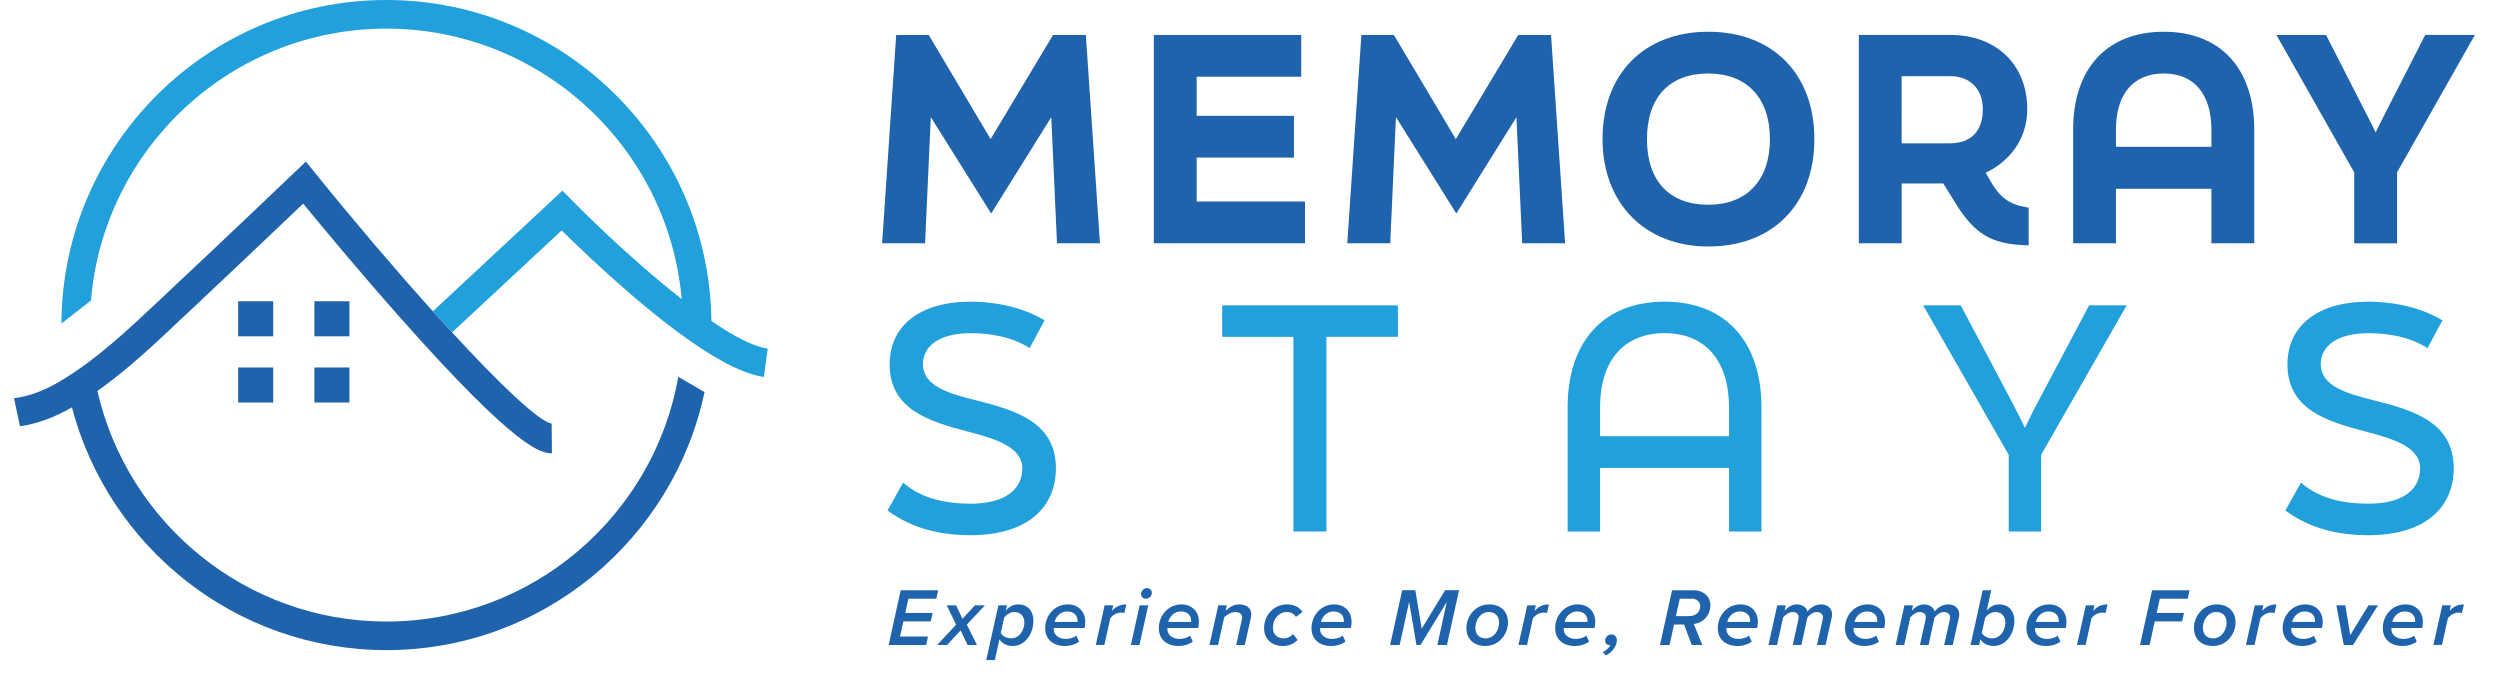
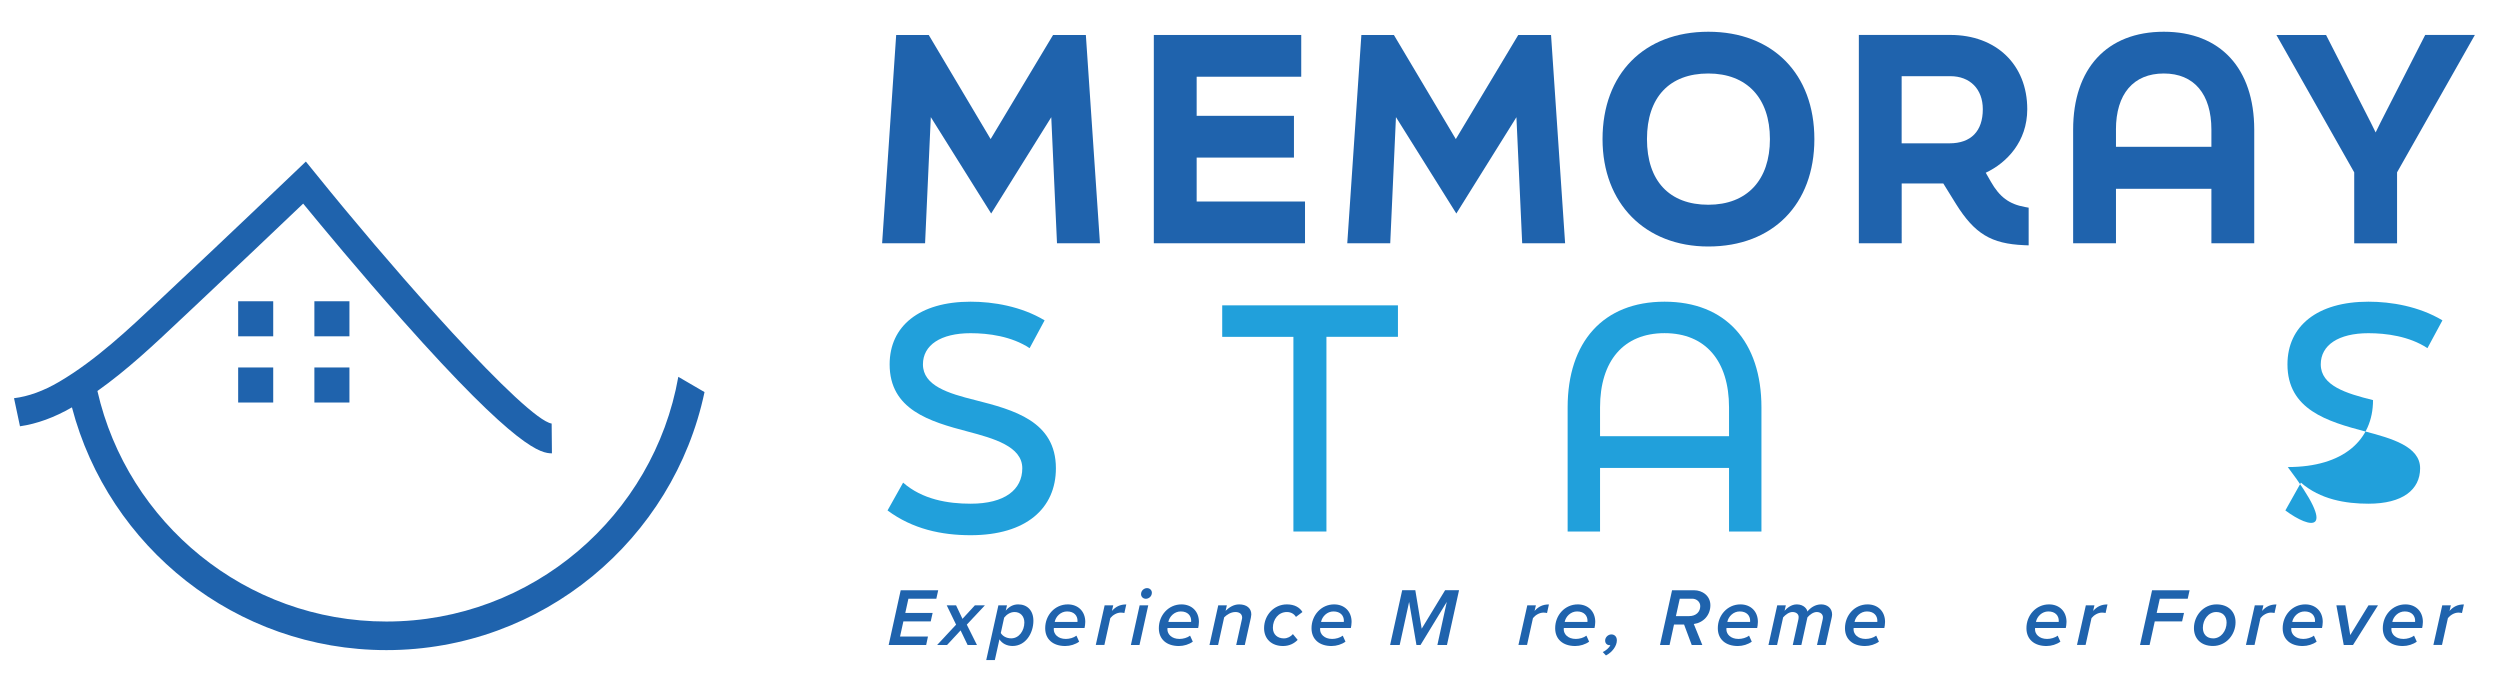
<svg xmlns="http://www.w3.org/2000/svg" id="Logo" x="0px" y="0px" viewBox="0 0 641.89 176.98" style="enable-background:new 0 0 641.89 176.98;" xml:space="preserve">
  <style type="text/css">	.st0{fill:#21A0DB;}	.st1{fill:#1F63AD;}</style>
  <g>
    <g>
      <g>
        <path class="st0" d="M227.88,131.06l4-7.14c4.94,4.32,11.46,5.41,17.34,5.41c8.79,0,13.26-3.61,13.26-9.1    c0-5.65-7.46-7.69-13.97-9.42c-9.89-2.59-20.09-5.65-20.09-17.26c0-9.81,7.61-16.09,20.8-16.09c5.81,0,12.95,1.18,18.99,4.79    l-3.85,7.14c-4.63-3.06-10.59-3.84-15.15-3.84c-7.69,0-12.24,3.06-12.24,8c0,5.49,6.51,7.46,13.42,9.18    c9.89,2.51,20.72,5.42,20.72,17.5c0,10.28-7.61,17.19-21.9,17.19C241.77,137.42,234.32,135.85,227.88,131.06z" />
        <path class="st0" d="M332.1,86.49h-18.29V78.4h45.12v8.08h-18.36v49.99h-8.48V86.49z" />
        <path class="st0" d="M402.5,104.61c0-16.87,9.18-27.15,24.88-27.15s24.88,10.28,24.88,27.15v31.86h-8.32v-16.32h-33.12v16.32    h-8.32V104.61z M443.94,111.99v-7.38c0-11.93-6.04-19.07-16.56-19.07s-16.56,7.14-16.56,19.07v7.38H443.94z" />
-         <path class="st0" d="M515.75,116.78L493.78,78.4h9.65l12.56,23.7c1.41,2.67,2.75,5.26,3.92,7.77c1.26-2.67,2.51-5.18,3.92-7.77    l12.56-23.7h9.65l-21.97,38.38v19.7h-8.32V116.78z" />
-         <path class="st0" d="M586.78,131.06l4-7.14c4.94,4.32,11.46,5.41,17.34,5.41c8.79,0,13.26-3.61,13.26-9.1    c0-5.65-7.46-7.69-13.97-9.42c-9.89-2.59-20.09-5.65-20.09-17.26c0-9.81,7.61-16.09,20.8-16.09c5.81,0,12.95,1.18,18.99,4.79    l-3.85,7.14c-4.63-3.06-10.59-3.84-15.15-3.84c-7.69,0-12.24,3.06-12.24,8c0,5.49,6.51,7.46,13.42,9.18    c9.89,2.51,20.72,5.42,20.72,17.5c0,10.28-7.61,17.19-21.89,17.19C600.67,137.42,593.22,135.85,586.78,131.06z" />
+         <path class="st0" d="M586.78,131.06l4-7.14c4.94,4.32,11.46,5.41,17.34,5.41c8.79,0,13.26-3.61,13.26-9.1    c0-5.65-7.46-7.69-13.97-9.42c-9.89-2.59-20.09-5.65-20.09-17.26c0-9.81,7.61-16.09,20.8-16.09c5.81,0,12.95,1.18,18.99,4.79    l-3.85,7.14c-4.63-3.06-10.59-3.84-15.15-3.84c-7.69,0-12.24,3.06-12.24,8c0,5.49,6.51,7.46,13.42,9.18    c0,10.28-7.61,17.19-21.89,17.19C600.67,137.42,593.22,135.85,586.78,131.06z" />
      </g>
    </g>
    <g>
      <polygon class="st1" points="270.38,8.98 254.35,35.71 238.46,8.98 230.1,8.98 226.49,62.46 237.52,62.46 238.99,30.07    254.49,54.82 269.92,30.09 271.39,62.46 282.42,62.46 278.8,8.98   " />
      <polygon class="st1" points="307.25,40.46 332.23,40.46 332.23,29.74 307.25,29.74 307.25,19.7 334.1,19.7 334.1,8.98    296.25,8.98 296.25,62.46 335.07,62.46 335.07,51.74 307.25,51.74   " />
      <polygon class="st1" points="389.82,8.98 373.79,35.71 357.89,8.98 349.54,8.98 345.92,62.46 356.95,62.46 358.42,30.07    373.92,54.82 389.35,30.09 390.83,62.46 401.85,62.46 398.24,8.98   " />
      <path class="st1" d="M438.62,8.15c-16.5,0-27.16,10.82-27.16,27.57c0,16.49,10.91,27.57,27.16,27.57   c16.54,0,27.23-10.82,27.23-27.57C465.85,18.97,455.16,8.15,438.62,8.15z M438.62,52.57c-10.01,0-15.75-6.14-15.75-16.85   s5.74-16.85,15.75-16.85c9.9,0,15.82,6.3,15.82,16.85S448.53,52.57,438.62,52.57z" />
      <path class="st1" d="M511.16,46.64l-1.31-2.29c5.36-2.52,10.66-7.95,10.66-16.32c0-11.4-7.94-19.06-19.75-19.06h-23.49v53.49h11   V47.1h10.68l3.27,5.28c4.78,7.64,9.02,10.21,17.46,10.57l1.19,0.05v-9.68l-0.94-0.17C515.87,52.42,513.41,50.59,511.16,46.64z    M488.27,19.56h12.49c5.07,0,8.34,3.33,8.34,8.48c0,5.65-3.04,8.76-8.55,8.76h-12.29V19.56z" />
      <path class="st1" d="M555.57,8.15c-14.58,0-23.28,9.4-23.28,25.15v29.16h11V48.48h24.5v13.98h11V33.3   C578.78,17.55,570.1,8.15,555.57,8.15z M543.28,33.3c0-9.17,4.48-14.43,12.29-14.43c7.76,0,12.22,5.26,12.22,14.43v4.4h-24.5V33.3   z" />
      <path class="st1" d="M622.68,8.98l-10.14,19.86c-1,1.95-1.85,3.64-2.58,5.16c-0.84-1.75-1.75-3.53-2.59-5.16L597.23,8.98h-12.75   l19.98,35.28v18.21h11V44.25l19.98-35.28H622.68z" />
    </g>
    <g>
      <path class="st1" d="M231.26,151.55h9.63l-0.48,2.17h-7.17l-0.8,3.65h7.02l-0.49,2.17h-7.02l-0.86,3.9h7.17l-0.46,2.17h-9.63   L231.26,151.55z" />
      <path class="st1" d="M246.64,161.86l-3.48,3.75h-2.55l4.87-5.23l-2.4-4.95h2.4l1.64,3.46l3.18-3.46h2.57l-4.64,4.95l2.61,5.23   h-2.4L246.64,161.86z" />
      <path class="st1" d="M255.43,169.48h-2.21l3.12-14.05h2.21l-0.32,1.35c0.86-1.03,1.92-1.6,3.2-1.6c2.3,0,3.9,1.54,3.9,4.21   c0,3.16-1.98,6.47-5.35,6.47c-1.48,0-2.7-0.65-3.37-1.71L255.43,169.48z M260.5,157.14c-1.1,0-2.06,0.65-2.68,1.45l-0.86,3.94   c0.46,0.78,1.43,1.37,2.68,1.37c2,0,3.37-1.96,3.37-4.07C263.01,158.19,261.96,157.14,260.5,157.14z" />
      <path class="st1" d="M274.16,155.18c2.63,0,4.49,1.77,4.49,4.51c0,0.55-0.11,1.24-0.19,1.56h-7.88l-0.02,0.36   c0,1.16,1.03,2.44,3.1,2.44c0.93,0,2-0.29,2.72-0.84l0.7,1.54c-0.95,0.7-2.3,1.12-3.58,1.12c-3.16,0-5.14-1.75-5.14-4.55   C268.34,157.98,270.83,155.18,274.16,155.18z M276.66,159.39c0-1.31-0.88-2.4-2.68-2.4c-1.62,0-2.91,1.29-3.18,2.7h5.84   C276.66,159.62,276.66,159.48,276.66,159.39z" />
      <path class="st1" d="M283.62,155.43h2.21l-0.34,1.43c0.95-1.05,2.02-1.67,3.69-1.67l-0.49,2.21c-0.15-0.04-0.51-0.11-0.91-0.11   c-1.05,0-2.09,0.65-2.7,1.41l-1.52,6.89h-2.21L283.62,155.43z" />
      <path class="st1" d="M292.61,155.43h2.21l-2.25,10.18h-2.21L292.61,155.43z M294.51,151c0.72,0,1.24,0.55,1.24,1.18   c0,0.99-0.84,1.56-1.54,1.56c-0.72,0-1.24-0.53-1.24-1.18C292.97,151.57,293.81,151,294.51,151z" />
      <path class="st1" d="M303.34,155.18c2.63,0,4.49,1.77,4.49,4.51c0,0.55-0.11,1.24-0.19,1.56h-7.88l-0.02,0.36   c0,1.16,1.03,2.44,3.1,2.44c0.93,0,2-0.29,2.72-0.84l0.7,1.54c-0.95,0.7-2.3,1.12-3.58,1.12c-3.16,0-5.14-1.75-5.14-4.55   C297.52,157.98,300.01,155.18,303.34,155.18z M305.84,159.39c0-1.31-0.88-2.4-2.68-2.4c-1.62,0-2.91,1.29-3.18,2.7h5.84   C305.84,159.62,305.84,159.48,305.84,159.39z" />
      <path class="st1" d="M318.82,159.22c0.04-0.19,0.11-0.42,0.11-0.63c0-1.03-0.82-1.45-1.71-1.45c-1.22,0-2.23,0.7-2.91,1.37   l-1.56,7.1h-2.21l2.25-10.18h2.21l-0.32,1.39c0.84-0.8,2-1.64,3.48-1.64c1.9,0,3.12,0.97,3.12,2.57c0,0.19-0.06,0.63-0.11,0.84   l-1.56,7.02h-2.21L318.82,159.22z" />
      <path class="st1" d="M330.41,155.18c2,0,3.31,0.8,4,1.96l-1.67,1.26c-0.46-0.8-1.33-1.26-2.32-1.26c-2.19,0-3.6,1.9-3.6,4.05   c0,1.77,1.24,2.72,2.82,2.72c0.95,0,1.77-0.46,2.32-1.1l1.22,1.48c-0.8,0.84-2.04,1.58-3.75,1.58c-2.91,0-4.87-1.79-4.87-4.59   C324.57,157.92,327.12,155.18,330.41,155.18z" />
      <path class="st1" d="M342.54,155.18c2.63,0,4.49,1.77,4.49,4.51c0,0.55-0.11,1.24-0.19,1.56h-7.88l-0.02,0.36   c0,1.16,1.03,2.44,3.1,2.44c0.93,0,2-0.29,2.72-0.84l0.7,1.54c-0.95,0.7-2.3,1.12-3.58,1.12c-3.16,0-5.14-1.75-5.14-4.55   C336.73,157.98,339.22,155.18,342.54,155.18z M345.05,159.39c0-1.31-0.88-2.4-2.68-2.4c-1.62,0-2.91,1.29-3.18,2.7h5.84   C345.05,159.62,345.05,159.48,345.05,159.39z" />
      <path class="st1" d="M371.47,154.54l-6.74,11.06h-1.05l-1.88-11.06l-2.42,11.06h-2.46l3.1-14.06h3.37l1.64,9.88l6.01-9.88h3.58   l-3.1,14.06h-2.46L371.47,154.54z" />
-       <path class="st1" d="M382.3,155.18c3.1,0,4.89,1.92,4.89,4.59c0,3.18-2.42,6.09-5.79,6.09c-3.1,0-4.89-1.9-4.89-4.57   C376.51,158.11,378.93,155.18,382.3,155.18z M382.24,157.14c-2.02,0-3.43,1.98-3.43,4.05c0,1.66,0.99,2.72,2.65,2.72   c2.02,0,3.44-1.96,3.44-4.05C384.89,158.19,383.9,157.14,382.24,157.14z" />
      <path class="st1" d="M392.14,155.43h2.21l-0.34,1.43c0.95-1.05,2.02-1.67,3.69-1.67l-0.49,2.21c-0.15-0.04-0.51-0.11-0.91-0.11   c-1.05,0-2.09,0.65-2.7,1.41l-1.52,6.89h-2.21L392.14,155.43z" />
      <path class="st1" d="M405.1,155.18c2.63,0,4.49,1.77,4.49,4.51c0,0.55-0.11,1.24-0.19,1.56h-7.88l-0.02,0.36   c0,1.16,1.03,2.44,3.1,2.44c0.93,0,2-0.29,2.72-0.84l0.7,1.54c-0.95,0.7-2.3,1.12-3.58,1.12c-3.16,0-5.14-1.75-5.14-4.55   C399.28,157.98,401.77,155.18,405.1,155.18z M407.6,159.39c0-1.31-0.88-2.4-2.68-2.4c-1.62,0-2.91,1.29-3.18,2.7h5.84   C407.6,159.62,407.6,159.48,407.6,159.39z" />
      <path class="st1" d="M411.52,167.42c0.76-0.36,1.64-1.05,1.94-1.77h-0.21c-0.59,0-1.12-0.42-1.12-1.18c0-0.86,0.78-1.58,1.6-1.58   c0.76,0,1.41,0.53,1.41,1.52c0,1.48-1.24,3.1-2.8,3.88L411.52,167.42z" />
      <path class="st1" d="M432.4,160.36h-2.59l-1.14,5.25h-2.46l3.1-14.06h5.65c2.17,0,4.19,1.45,4.19,3.84c0,2.57-1.79,4.49-4.26,4.83   l2.19,5.39h-2.72L432.4,160.36z M436.55,155.62c0-1.12-0.99-1.9-2.04-1.9h-3.22l-0.99,4.47h3.39   C435.5,158.19,436.55,157.07,436.55,155.62z" />
      <path class="st1" d="M446.86,155.18c2.63,0,4.49,1.77,4.49,4.51c0,0.55-0.11,1.24-0.19,1.56h-7.88l-0.02,0.36   c0,1.16,1.03,2.44,3.1,2.44c0.93,0,2-0.29,2.72-0.84l0.7,1.54c-0.95,0.7-2.3,1.12-3.58,1.12c-3.16,0-5.14-1.75-5.14-4.55   C441.04,157.98,443.53,155.18,446.86,155.18z M449.36,159.39c0-1.31-0.88-2.4-2.68-2.4c-1.62,0-2.91,1.29-3.18,2.7h5.84   C449.36,159.62,449.36,159.48,449.36,159.39z" />
      <path class="st1" d="M467.97,159.12c0.02-0.11,0.08-0.36,0.08-0.63c0-0.84-0.74-1.35-1.58-1.35c-0.89,0-1.79,0.67-2.4,1.37   l-1.56,7.1h-2.21l1.43-6.49c0.04-0.23,0.08-0.4,0.08-0.74c-0.02-0.67-0.57-1.24-1.6-1.24c-0.88,0-1.77,0.7-2.38,1.37l-1.56,7.1   h-2.21l2.25-10.18h2.21l-0.32,1.39c0.57-0.63,1.67-1.64,3.14-1.64c1.92,0,2.7,1.37,2.7,1.79v0.06c0.8-0.99,2.02-1.85,3.56-1.85   c1.47,0,2.8,0.91,2.8,2.57c0,0.25-0.06,0.63-0.11,0.84l-1.56,7.02h-2.21L467.97,159.12z" />
      <path class="st1" d="M479.51,155.18c2.63,0,4.49,1.77,4.49,4.51c0,0.55-0.11,1.24-0.19,1.56h-7.88l-0.02,0.36   c0,1.16,1.03,2.44,3.1,2.44c0.93,0,2-0.29,2.72-0.84l0.7,1.54c-0.95,0.7-2.3,1.12-3.58,1.12c-3.16,0-5.14-1.75-5.14-4.55   C473.7,157.98,476.18,155.18,479.51,155.18z M482.02,159.39c0-1.31-0.88-2.4-2.68-2.4c-1.62,0-2.91,1.29-3.18,2.7H482   C482.02,159.62,482.02,159.48,482.02,159.39z" />
-       <path class="st1" d="M500.62,159.12c0.02-0.11,0.08-0.36,0.08-0.63c0-0.84-0.74-1.35-1.58-1.35c-0.89,0-1.79,0.67-2.4,1.37   l-1.56,7.1h-2.21l1.43-6.49c0.04-0.23,0.08-0.4,0.08-0.74c-0.02-0.67-0.57-1.24-1.6-1.24c-0.88,0-1.77,0.7-2.38,1.37l-1.56,7.1   h-2.21l2.25-10.18h2.21l-0.32,1.39c0.57-0.63,1.67-1.64,3.14-1.64c1.92,0,2.7,1.37,2.7,1.79v0.06c0.8-0.99,2.02-1.85,3.56-1.85   c1.47,0,2.8,0.91,2.8,2.57c0,0.25-0.06,0.63-0.11,0.84l-1.56,7.02h-2.21L500.62,159.12z" />
-       <path class="st1" d="M508.16,165.61h-2.21l3.1-14.06h2.21l-1.16,5.23c0.86-1.03,1.92-1.6,3.2-1.6c2.3,0,3.9,1.54,3.9,4.21   c0,3.16-1.98,6.47-5.35,6.47c-1.47,0-2.7-0.65-3.37-1.71L508.16,165.61z M512.38,157.14c-1.1,0-2.06,0.65-2.68,1.45l-0.86,3.94   c0.46,0.78,1.43,1.37,2.68,1.37c2,0,3.37-1.96,3.37-4.07C514.89,158.19,513.83,157.14,512.38,157.14z" />
      <path class="st1" d="M526.1,155.18c2.63,0,4.49,1.77,4.49,4.51c0,0.55-0.11,1.24-0.19,1.56h-7.88l-0.02,0.36   c0,1.16,1.03,2.44,3.1,2.44c0.93,0,2-0.29,2.72-0.84l0.7,1.54c-0.95,0.7-2.3,1.12-3.58,1.12c-3.16,0-5.14-1.75-5.14-4.55   C520.28,157.98,522.77,155.18,526.1,155.18z M528.6,159.39c0-1.31-0.88-2.4-2.68-2.4c-1.62,0-2.91,1.29-3.18,2.7h5.84   C528.6,159.62,528.6,159.48,528.6,159.39z" />
      <path class="st1" d="M535.55,155.43h2.21l-0.34,1.43c0.95-1.05,2.02-1.67,3.69-1.67l-0.49,2.21c-0.15-0.04-0.51-0.11-0.91-0.11   c-1.05,0-2.09,0.65-2.7,1.41l-1.52,6.89h-2.21L535.55,155.43z" />
      <path class="st1" d="M552.56,151.55h9.63l-0.48,2.17h-7.17l-0.8,3.65h7.02l-0.49,2.17h-7.02l-1.33,6.07h-2.46L552.56,151.55z" />
      <path class="st1" d="M569.1,155.18c3.1,0,4.89,1.92,4.89,4.59c0,3.18-2.42,6.09-5.79,6.09c-3.1,0-4.89-1.9-4.89-4.57   C563.3,158.11,565.72,155.18,569.1,155.18z M569.03,157.14c-2.02,0-3.43,1.98-3.43,4.05c0,1.66,0.99,2.72,2.65,2.72   c2.02,0,3.44-1.96,3.44-4.05C571.69,158.19,570.7,157.14,569.03,157.14z" />
      <path class="st1" d="M578.93,155.43h2.21l-0.34,1.43c0.95-1.05,2.02-1.67,3.69-1.67l-0.49,2.21c-0.15-0.04-0.51-0.11-0.91-0.11   c-1.05,0-2.09,0.65-2.7,1.41l-1.52,6.89h-2.21L578.93,155.43z" />
      <path class="st1" d="M591.89,155.18c2.63,0,4.49,1.77,4.49,4.51c0,0.55-0.11,1.24-0.19,1.56h-7.88l-0.02,0.36   c0,1.16,1.03,2.44,3.1,2.44c0.93,0,2-0.29,2.72-0.84l0.7,1.54c-0.95,0.7-2.3,1.12-3.58,1.12c-3.16,0-5.14-1.75-5.14-4.55   C586.08,157.98,588.56,155.18,591.89,155.18z M594.4,159.39c0-1.31-0.88-2.4-2.68-2.4c-1.62,0-2.91,1.29-3.18,2.7h5.84   C594.4,159.62,594.4,159.48,594.4,159.39z" />
      <path class="st1" d="M599.88,155.43h2.3l1.26,7.63l4.68-7.63h2.44l-6.41,10.18h-2.38L599.88,155.43z" />
      <path class="st1" d="M617.6,155.18c2.63,0,4.49,1.77,4.49,4.51c0,0.55-0.11,1.24-0.19,1.56h-7.88l-0.02,0.36   c0,1.16,1.03,2.44,3.1,2.44c0.93,0,2-0.29,2.72-0.84l0.7,1.54c-0.95,0.7-2.3,1.12-3.58,1.12c-3.16,0-5.14-1.75-5.14-4.55   C611.78,157.98,614.27,155.18,617.6,155.18z M620.1,159.39c0-1.31-0.88-2.4-2.68-2.4c-1.62,0-2.91,1.29-3.18,2.7h5.84   C620.1,159.62,620.1,159.48,620.1,159.39z" />
      <path class="st1" d="M627.06,155.43h2.21l-0.34,1.43c0.95-1.05,2.02-1.67,3.69-1.67l-0.49,2.21c-0.15-0.04-0.51-0.11-0.91-0.11   c-1.05,0-2.09,0.65-2.7,1.41l-1.52,6.89h-2.21L627.06,155.43z" />
    </g>
    <g>
      <path class="st1" d="M180.89,100.67c-7.96,37.78-41.56,66.25-81.68,66.25c-38.72,0-71.36-26.51-80.74-62.33   c-4.51,2.6-8.97,4.23-13.34,4.86l-1.53-7.21c3.7-0.45,7.58-1.86,11.57-4.2c9.44-5.54,17.97-13.6,26.2-21.37   c1.32-1.26,2.64-2.5,3.95-3.72c10.06-9.39,30.13-28.52,30.33-28.72l2.88-2.75l2.51,3.09c9.74,12.06,20.41,24.6,30.1,35.36   c1.67,1.86,3.32,3.67,4.93,5.42c12.29,13.33,22.29,22.88,25.57,23.4l0.07,7.65c-2.67-0.06-8.53-0.53-38.59-34.42   c-10.68-12.03-20.74-24.17-25.28-29.7c-5.95,5.67-19.72,18.76-27.5,26.04c-1.3,1.2-2.61,2.44-3.93,3.69   c-6.77,6.4-13.73,12.96-21.4,18.38c7.71,33.85,38.05,59.19,74.2,59.19c37.43,0,68.65-27.18,74.95-62.83L180.89,100.67z" />
      <g>
        <rect x="61.15" y="77.35" class="st1" width="9" height="9" />
        <rect x="80.72" y="77.35" class="st1" width="9" height="9" />
        <rect x="61.15" y="94.35" class="st1" width="9" height="9" />
        <rect x="80.72" y="94.35" class="st1" width="9" height="9" />
      </g>
-       <path class="st0" d="M197.12,89.51l-0.99,7.27c-0.52-0.07-1.05-0.16-1.62-0.3c-7.46-1.74-18.39-8.77-32.54-20.92   c-7.58-6.51-14.27-12.96-17.76-16.39l-28.14,26.18c-1.61-1.75-3.26-3.56-4.93-5.42l33.28-30.99l2.51,2.56   c5.55,5.68,16.99,16.59,28.09,25.29c-3.37-38.86-36.1-69.44-75.81-69.44c-39.85,0-72.64,30.77-75.85,69.81l-7.59,5.91   C15.98,37.22,53.32,0,99.21,0c45.66,0,82.89,36.87,83.45,82.41c4.4,3.02,8.5,5.35,11.85,6.46   C195.44,89.19,196.31,89.4,197.12,89.51z" />
    </g>
  </g>
</svg>